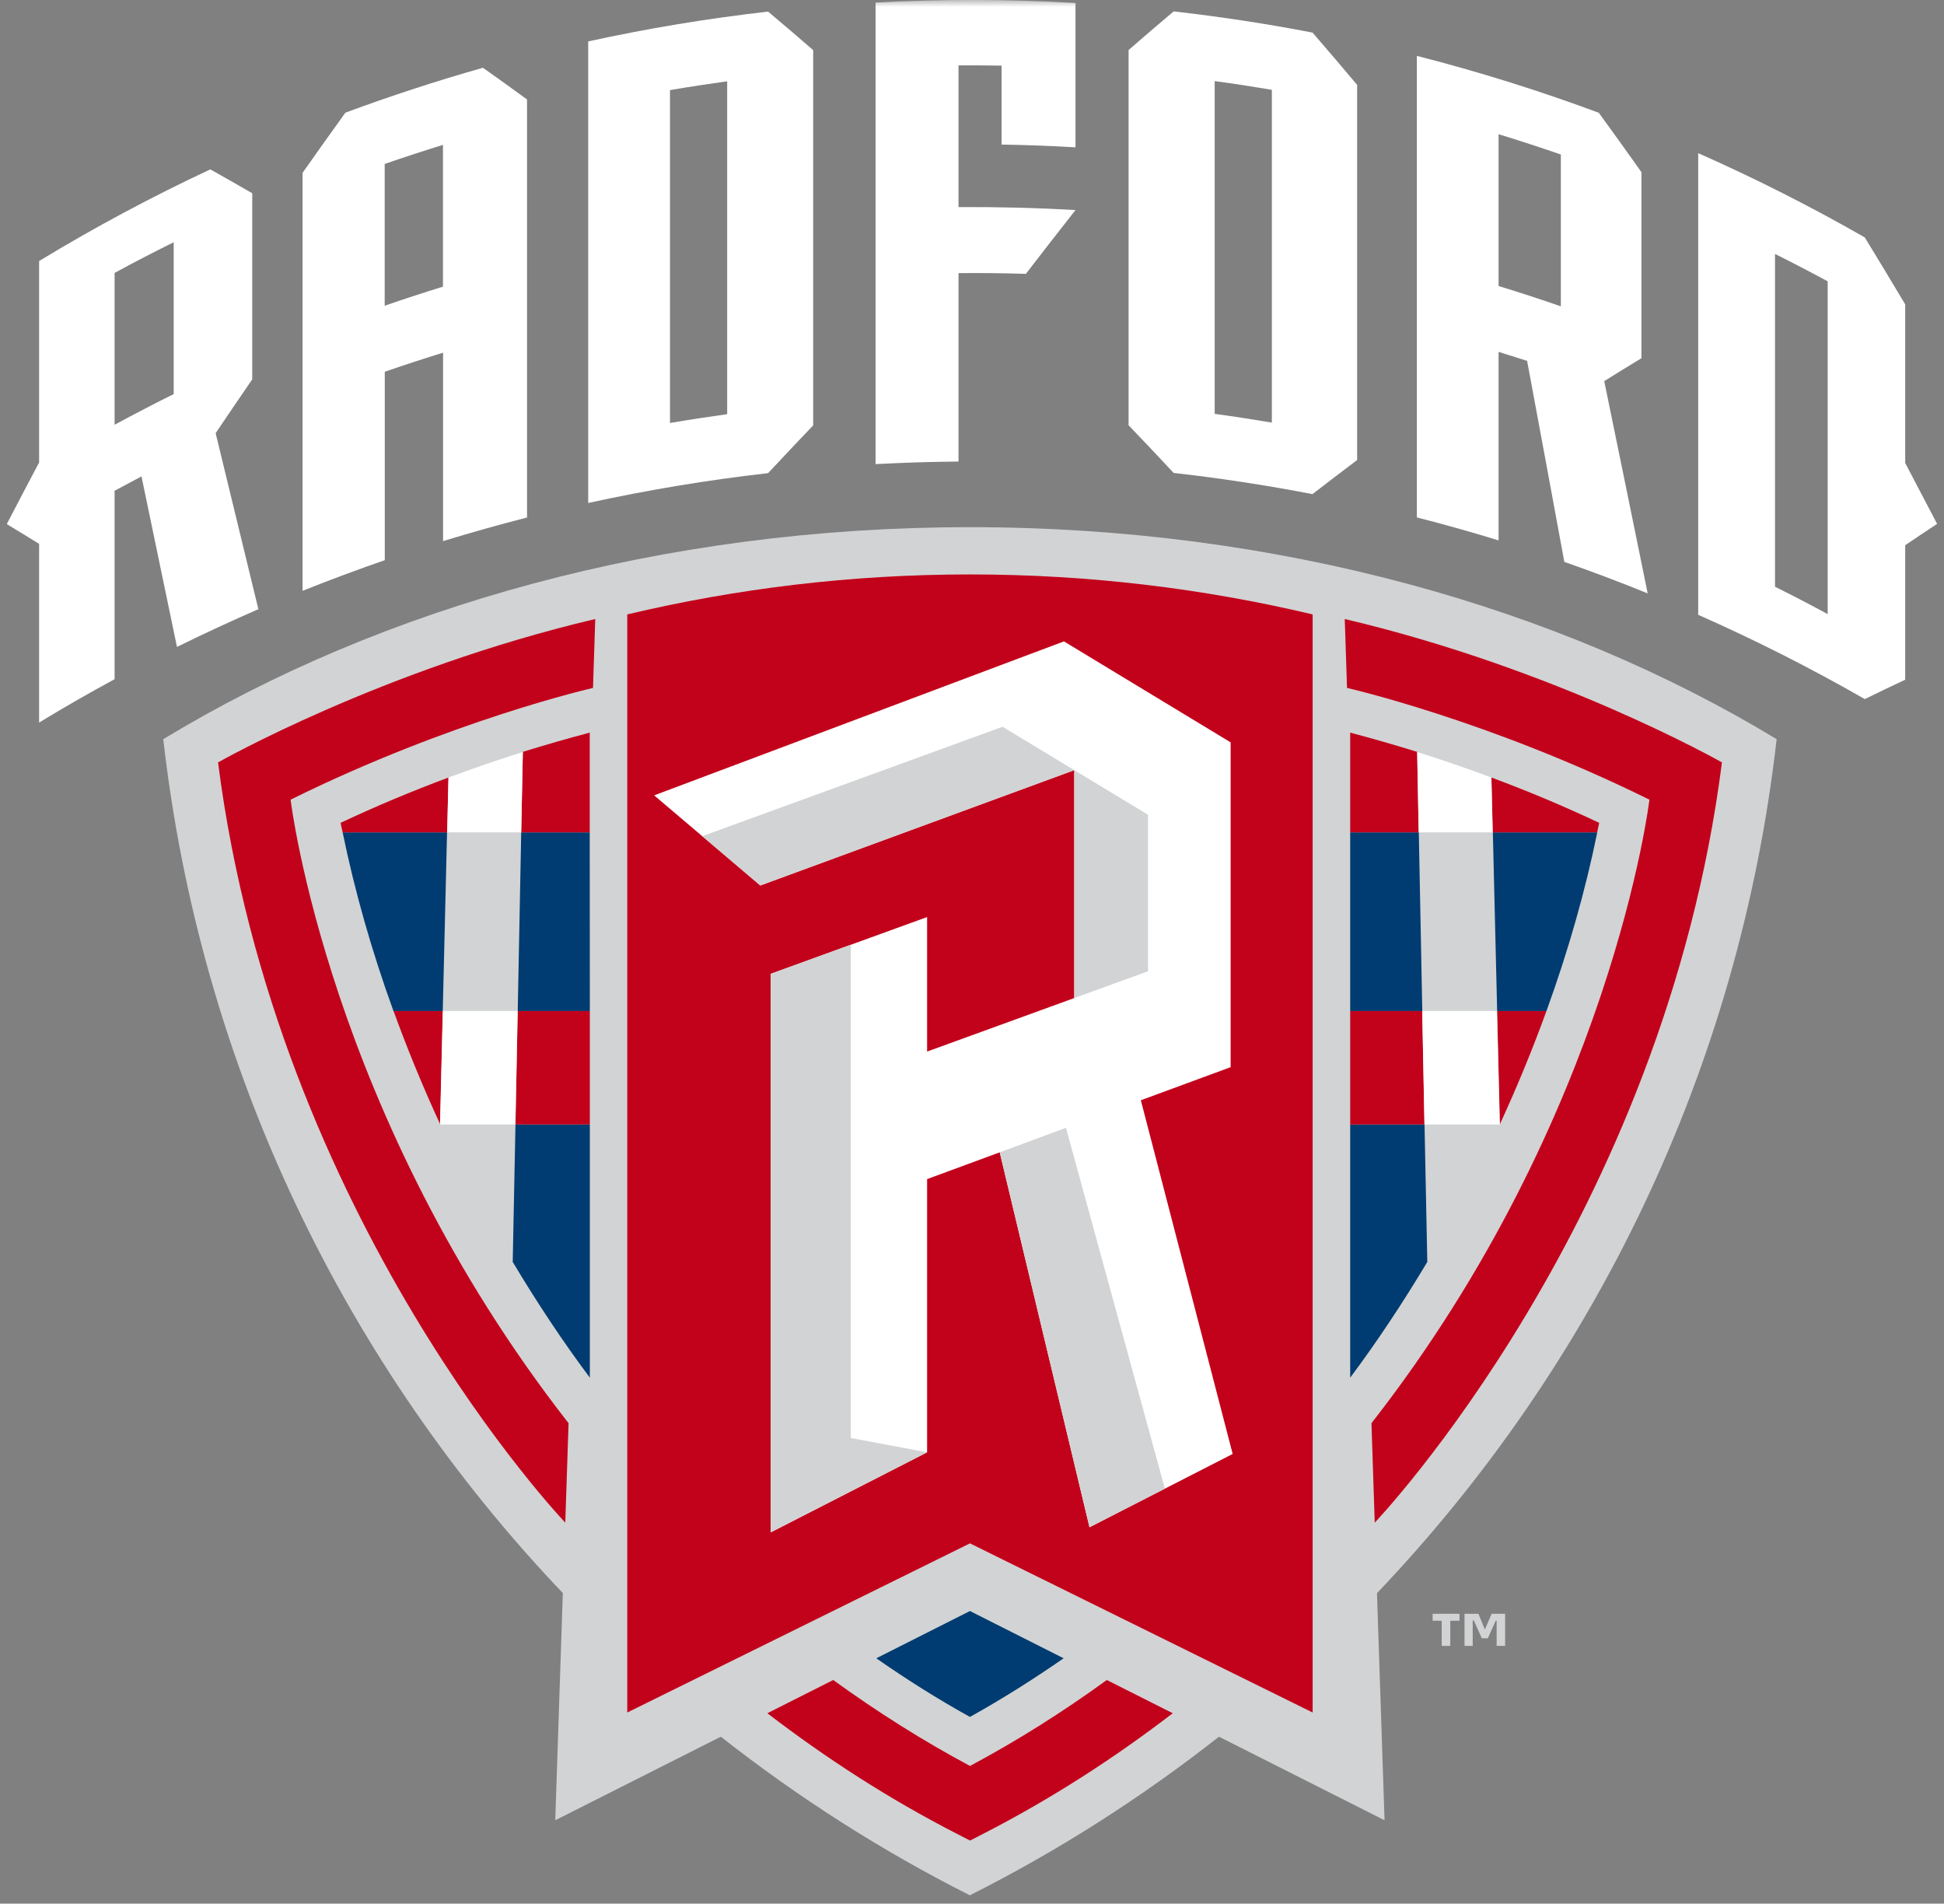
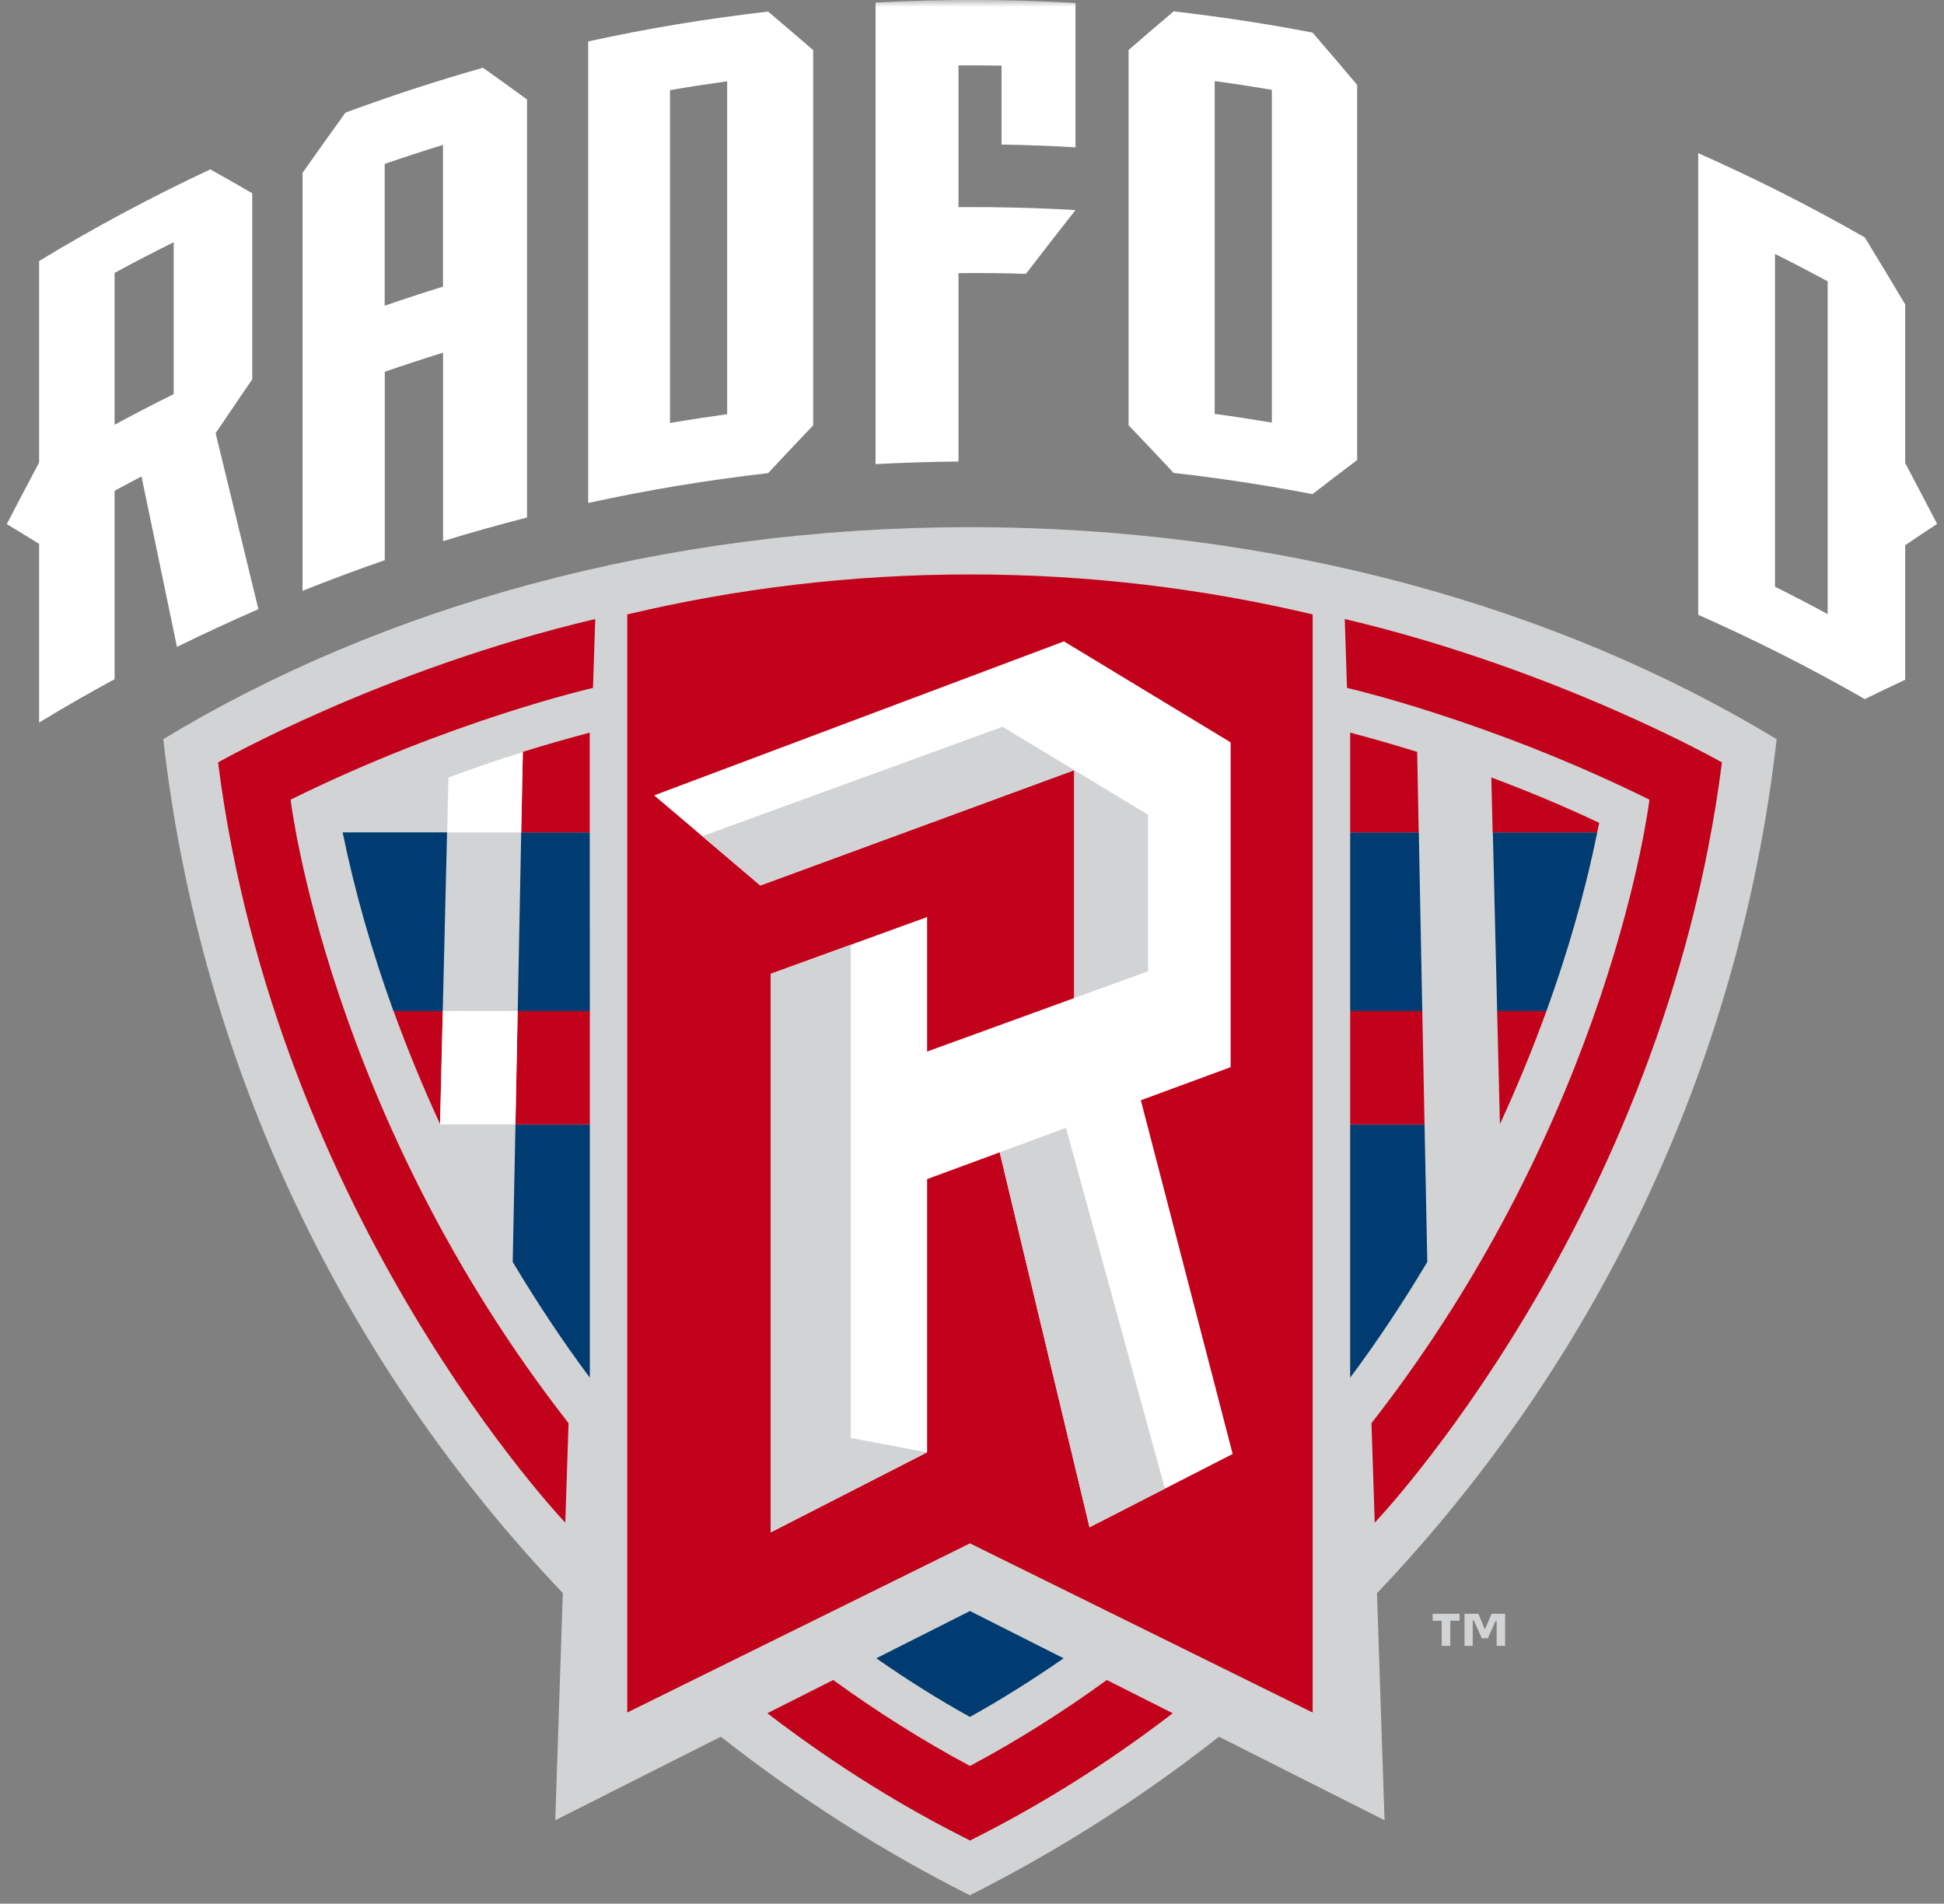
<svg xmlns="http://www.w3.org/2000/svg" viewBox="0 0 143 140" fill="none" width="143" height="140">
  <rect x="0" y="0" width="143" height="140" fill="#808080" stroke="none" />
  <g clip-path="url(#clip0_2888_31845)" fill="none">
    <mask id="mask0_2888_31845" style="mask-type:luminance" maskUnits="userSpaceOnUse" x="0" y="0" width="143" height="140" fill="none">
      <path d="M142.5 0H0.5V139.386H142.5V0Z" fill="#FFFFFF" />
    </mask>
    <g mask="url(#mask0_2888_31845)" fill="none">
      <path d="M79.113 10.835V0.219C74.216 -0.068 69.304 -0.075 64.406 0.189V34.132C66.437 34.027 68.469 33.959 70.507 33.944V20.086C72.162 20.071 73.81 20.086 75.465 20.139C76.683 18.555 77.895 16.995 79.113 15.449C76.247 15.283 73.381 15.215 70.507 15.23V4.81C71.56 4.803 72.621 4.81 73.674 4.826V10.631C75.487 10.661 77.3 10.729 79.113 10.835Z" fill="#FFFFFF" />
    </g>
    <path d="M43.267 3.046V36.99C47.645 36.032 52.061 35.301 56.5 34.796C57.605 33.612 58.711 32.443 59.817 31.282V3.687C58.711 2.729 57.605 1.779 56.5 0.852C52.061 1.357 47.645 2.089 43.267 3.046ZM53.49 30.46C52.084 30.657 50.684 30.868 49.285 31.109V6.627C50.684 6.386 52.084 6.175 53.49 5.979V30.453V30.46Z" fill="#FFFFFF" />
    <path d="M124.919 11.272V45.215C129.087 47.055 133.172 49.121 137.174 51.413C138.175 50.923 139.16 50.448 140.146 49.988V40.096C140.928 39.568 141.71 39.04 142.493 38.528C141.71 37.027 140.928 35.534 140.146 34.049V22.385C139.16 20.727 138.167 19.09 137.174 17.462C133.172 15.17 129.08 13.104 124.919 11.264M134.443 45.163C133.164 44.469 131.87 43.798 130.569 43.15V18.676C131.87 19.324 133.157 19.995 134.443 20.689V45.163Z" fill="#FFFFFF" />
    <path d="M96.551 36.334C97.649 35.489 98.74 34.653 99.831 33.831V6.243C98.74 4.946 97.649 3.664 96.551 2.398C93.166 1.742 89.758 1.229 86.335 0.837C85.229 1.772 84.123 2.714 83.018 3.679V31.275C84.123 32.428 85.229 33.597 86.335 34.781C89.751 35.165 93.158 35.685 96.551 36.341M89.352 5.964C90.758 6.152 92.158 6.371 93.557 6.605V31.079C92.158 30.845 90.758 30.626 89.352 30.438V5.956V5.964Z" fill="#FFFFFF" />
    <path d="M25.408 8.286C24.355 9.749 23.302 11.219 22.256 12.712V43.451C24.257 42.652 26.273 41.898 28.304 41.197V27.339C29.726 26.849 31.155 26.381 32.592 25.937V39.795C34.638 39.169 36.7 38.588 38.768 38.06V7.314C37.685 6.522 36.602 5.745 35.526 4.984C32.118 5.949 28.748 7.05 25.408 8.286ZM32.585 21.081C31.148 21.526 29.718 21.993 28.297 22.483V12.056C29.718 11.566 31.148 11.099 32.585 10.654V21.081Z" fill="#FFFFFF" />
    <path d="M15.869 31.848C16.764 30.521 17.66 29.201 18.555 27.897V14.212C17.524 13.617 16.494 13.029 15.47 12.456C11.182 14.461 6.977 16.708 2.877 19.196V34.012C2.08 35.512 1.29 37.02 0.5 38.543C1.29 39.018 2.08 39.508 2.877 39.998V53.14C4.705 52.024 6.563 50.961 8.429 49.95V36.093C9.084 35.738 9.746 35.384 10.408 35.037C11.273 39.206 12.145 43.383 13.018 47.575C14.996 46.603 16.997 45.675 19.006 44.801C17.953 40.465 16.907 36.153 15.861 31.848M12.777 28.983C11.318 29.706 9.866 30.46 8.429 31.237V20.071C9.866 19.287 11.318 18.54 12.777 17.816V28.983Z" fill="#FFFFFF" />
-     <path d="M118.013 28.025C118.924 27.452 119.841 26.894 120.744 26.344V12.659C119.698 11.189 118.66 9.734 117.607 8.294C113.206 6.658 108.738 5.263 104.224 4.109V38.053C106.24 38.566 108.241 39.131 110.235 39.742V25.877C110.934 26.095 111.634 26.314 112.334 26.54C113.251 31.456 114.162 36.387 115.072 41.325C117.133 42.042 119.179 42.818 121.203 43.64C120.142 38.423 119.074 33.213 118.006 28.025M110.235 21.036V9.87C111.769 10.337 113.297 10.842 114.816 11.363V22.529C113.297 22.001 111.769 21.503 110.235 21.036Z" fill="#FFFFFF" />
    <path d="M101.298 117.159C117.246 100.414 127.936 78.601 130.689 54.361C114.636 44.635 93.94 38.769 71.35 38.769C48.758 38.769 28.063 44.627 12.01 54.361C14.763 78.601 25.453 100.421 41.401 117.159L40.845 133.867L53.024 127.722C58.704 132.186 64.835 136.107 71.342 139.386C77.857 136.107 83.988 132.186 89.667 127.722L101.847 133.867L101.29 117.159H101.298Z" fill="#D2D3D4" />
    <path d="M71.349 129.871C67.874 128.016 64.519 125.89 61.291 123.553L56.447 125.996C60.81 129.343 65.421 132.306 70.243 134.787L71.357 135.36L72.47 134.787C77.285 132.306 81.896 129.351 86.267 125.996L81.415 123.553C78.188 125.898 74.832 128.016 71.357 129.871" fill="#C2011B" />
    <path d="M78.24 121.955L71.349 118.479L64.459 121.955C66.685 123.508 68.98 124.956 71.349 126.268C73.719 124.948 76.013 123.5 78.24 121.955Z" fill="#003C71" />
    <path d="M37.715 92.806C39.483 95.762 41.371 98.619 43.388 101.318V82.695H37.918L37.715 92.806Z" fill="#003C71" />
    <path d="M32.893 61.215H25.205C26.092 65.543 27.349 69.961 28.943 74.356H32.569L32.885 61.215H32.893Z" fill="#003C71" />
    <path d="M38.34 61.215L38.084 74.356H43.388L43.38 61.215H38.34Z" fill="#003C71" />
    <path d="M38.46 55.304L38.339 61.215H43.38V53.879C41.725 54.316 40.085 54.791 38.452 55.296" fill="#C2011B" />
-     <path d="M32.991 57.181C30.298 58.184 27.65 59.292 25.054 60.514C25.099 60.747 25.16 60.981 25.205 61.215H32.893L32.991 57.181Z" fill="#C2011B" />
    <path d="M32.991 57.181L32.893 61.215H38.34L38.46 55.304C36.617 55.884 34.796 56.51 32.998 57.181" fill="#FFFFFF" />
    <path d="M32.577 74.356H28.951C29.967 77.154 31.11 79.936 32.374 82.673L32.577 74.356Z" fill="#C2011B" />
    <path d="M37.919 82.695H43.388V74.356H38.084L37.919 82.695Z" fill="#C2011B" />
    <path d="M32.374 82.673C32.374 82.673 32.374 82.688 32.382 82.696H37.911L38.077 74.349H32.57L32.367 82.665L32.374 82.673Z" fill="#FFFFFF" />
    <path d="M71.35 113.503L96.558 125.943V45.186C88.547 43.286 80.099 42.245 71.35 42.245C62.6 42.245 54.152 43.286 46.141 45.186V125.943L71.35 113.503Z" fill="#C2011B" />
    <path d="M48.119 58.493L55.928 65.121L79.023 56.638V73.399L68.197 77.335V67.443L56.688 71.62V112.696L68.197 106.807V86.714L73.539 84.746L80.144 112.319L90.675 106.928L83.92 80.916L90.525 78.481V54.595L78.263 47.169L48.119 58.493Z" fill="#FFFFFF" />
    <path d="M55.928 65.12L79.023 56.638L73.749 53.449L51.663 61.494L55.928 65.12Z" fill="#D2D3D4" />
    <path d="M84.447 71.431L79.023 73.399V56.638L84.447 59.918V71.431Z" fill="#D2D3D4" />
    <path d="M73.539 84.746L78.413 82.944L85.688 109.477L80.144 112.319L73.539 84.746Z" fill="#D2D3D4" />
    <path d="M56.688 71.62L62.585 69.478V105.752L68.197 106.808L56.688 112.696V71.62Z" fill="#D2D3D4" />
    <path d="M107.361 119.195H106.684V121.043H106.052V119.195H105.383V118.683H107.361V119.195ZM110.724 121.043H110.092V119.195H110.024L109.445 120.485H109.001L108.414 119.173H108.332V121.043H107.73V118.683H108.753L109.227 119.836L109.723 118.683H110.716V121.043H110.724Z" fill="#D2D3D4" />
    <path d="M104.992 92.806C103.224 95.762 101.335 98.619 99.319 101.318V82.695H104.788L104.992 92.806Z" fill="#003C71" />
    <path d="M109.806 61.215H117.494C116.614 65.543 115.35 69.961 113.756 74.356H110.13L109.814 61.215H109.806Z" fill="#003C71" />
    <path d="M104.367 61.215L104.623 74.356H99.319V61.215H104.367Z" fill="#003C71" />
    <path d="M104.247 55.304L104.36 61.215H99.319V53.879C100.974 54.316 102.614 54.791 104.247 55.296" fill="#C2011B" />
    <path d="M109.708 57.181C112.401 58.184 115.049 59.292 117.637 60.514C117.592 60.747 117.532 60.981 117.487 61.215H109.798L109.701 57.181H109.708Z" fill="#C2011B" />
-     <path d="M109.708 57.181L109.806 61.215H104.359L104.247 55.304C106.09 55.884 107.91 56.51 109.708 57.181Z" fill="#FFFFFF" />
    <path d="M110.129 74.356H113.755C112.74 77.154 111.596 79.936 110.333 82.673L110.129 74.356Z" fill="#C2011B" />
    <path d="M104.788 82.695H99.319V74.356H104.623L104.788 82.695Z" fill="#C2011B" />
-     <path d="M110.325 82.673C110.325 82.673 110.318 82.688 110.31 82.696H104.781L104.615 74.349H110.114L110.318 82.665L110.325 82.673Z" fill="#FFFFFF" />
    <path d="M16.035 56.073C16.035 56.073 28.071 49.227 43.786 45.525L43.621 50.592C43.621 50.592 33.224 52.952 21.376 58.81C21.376 58.81 24.129 82.025 41.823 104.666L41.582 111.98C41.582 111.98 20.338 89.738 16.042 56.081" fill="#C2011B" />
    <path d="M126.672 56.073C126.672 56.073 114.636 49.227 98.92 45.525L99.086 50.592C99.086 50.592 109.482 52.952 121.331 58.81C121.331 58.81 118.577 82.025 100.884 104.666L101.125 111.98C101.125 111.98 122.369 89.738 126.664 56.081" fill="#C2011B" />
  </g>
  <defs>
    <clipPath id="clip0_2888_31845">
      <rect width="142" height="139.386" fill="white" transform="translate(0.5)" />
    </clipPath>
  </defs>
</svg>